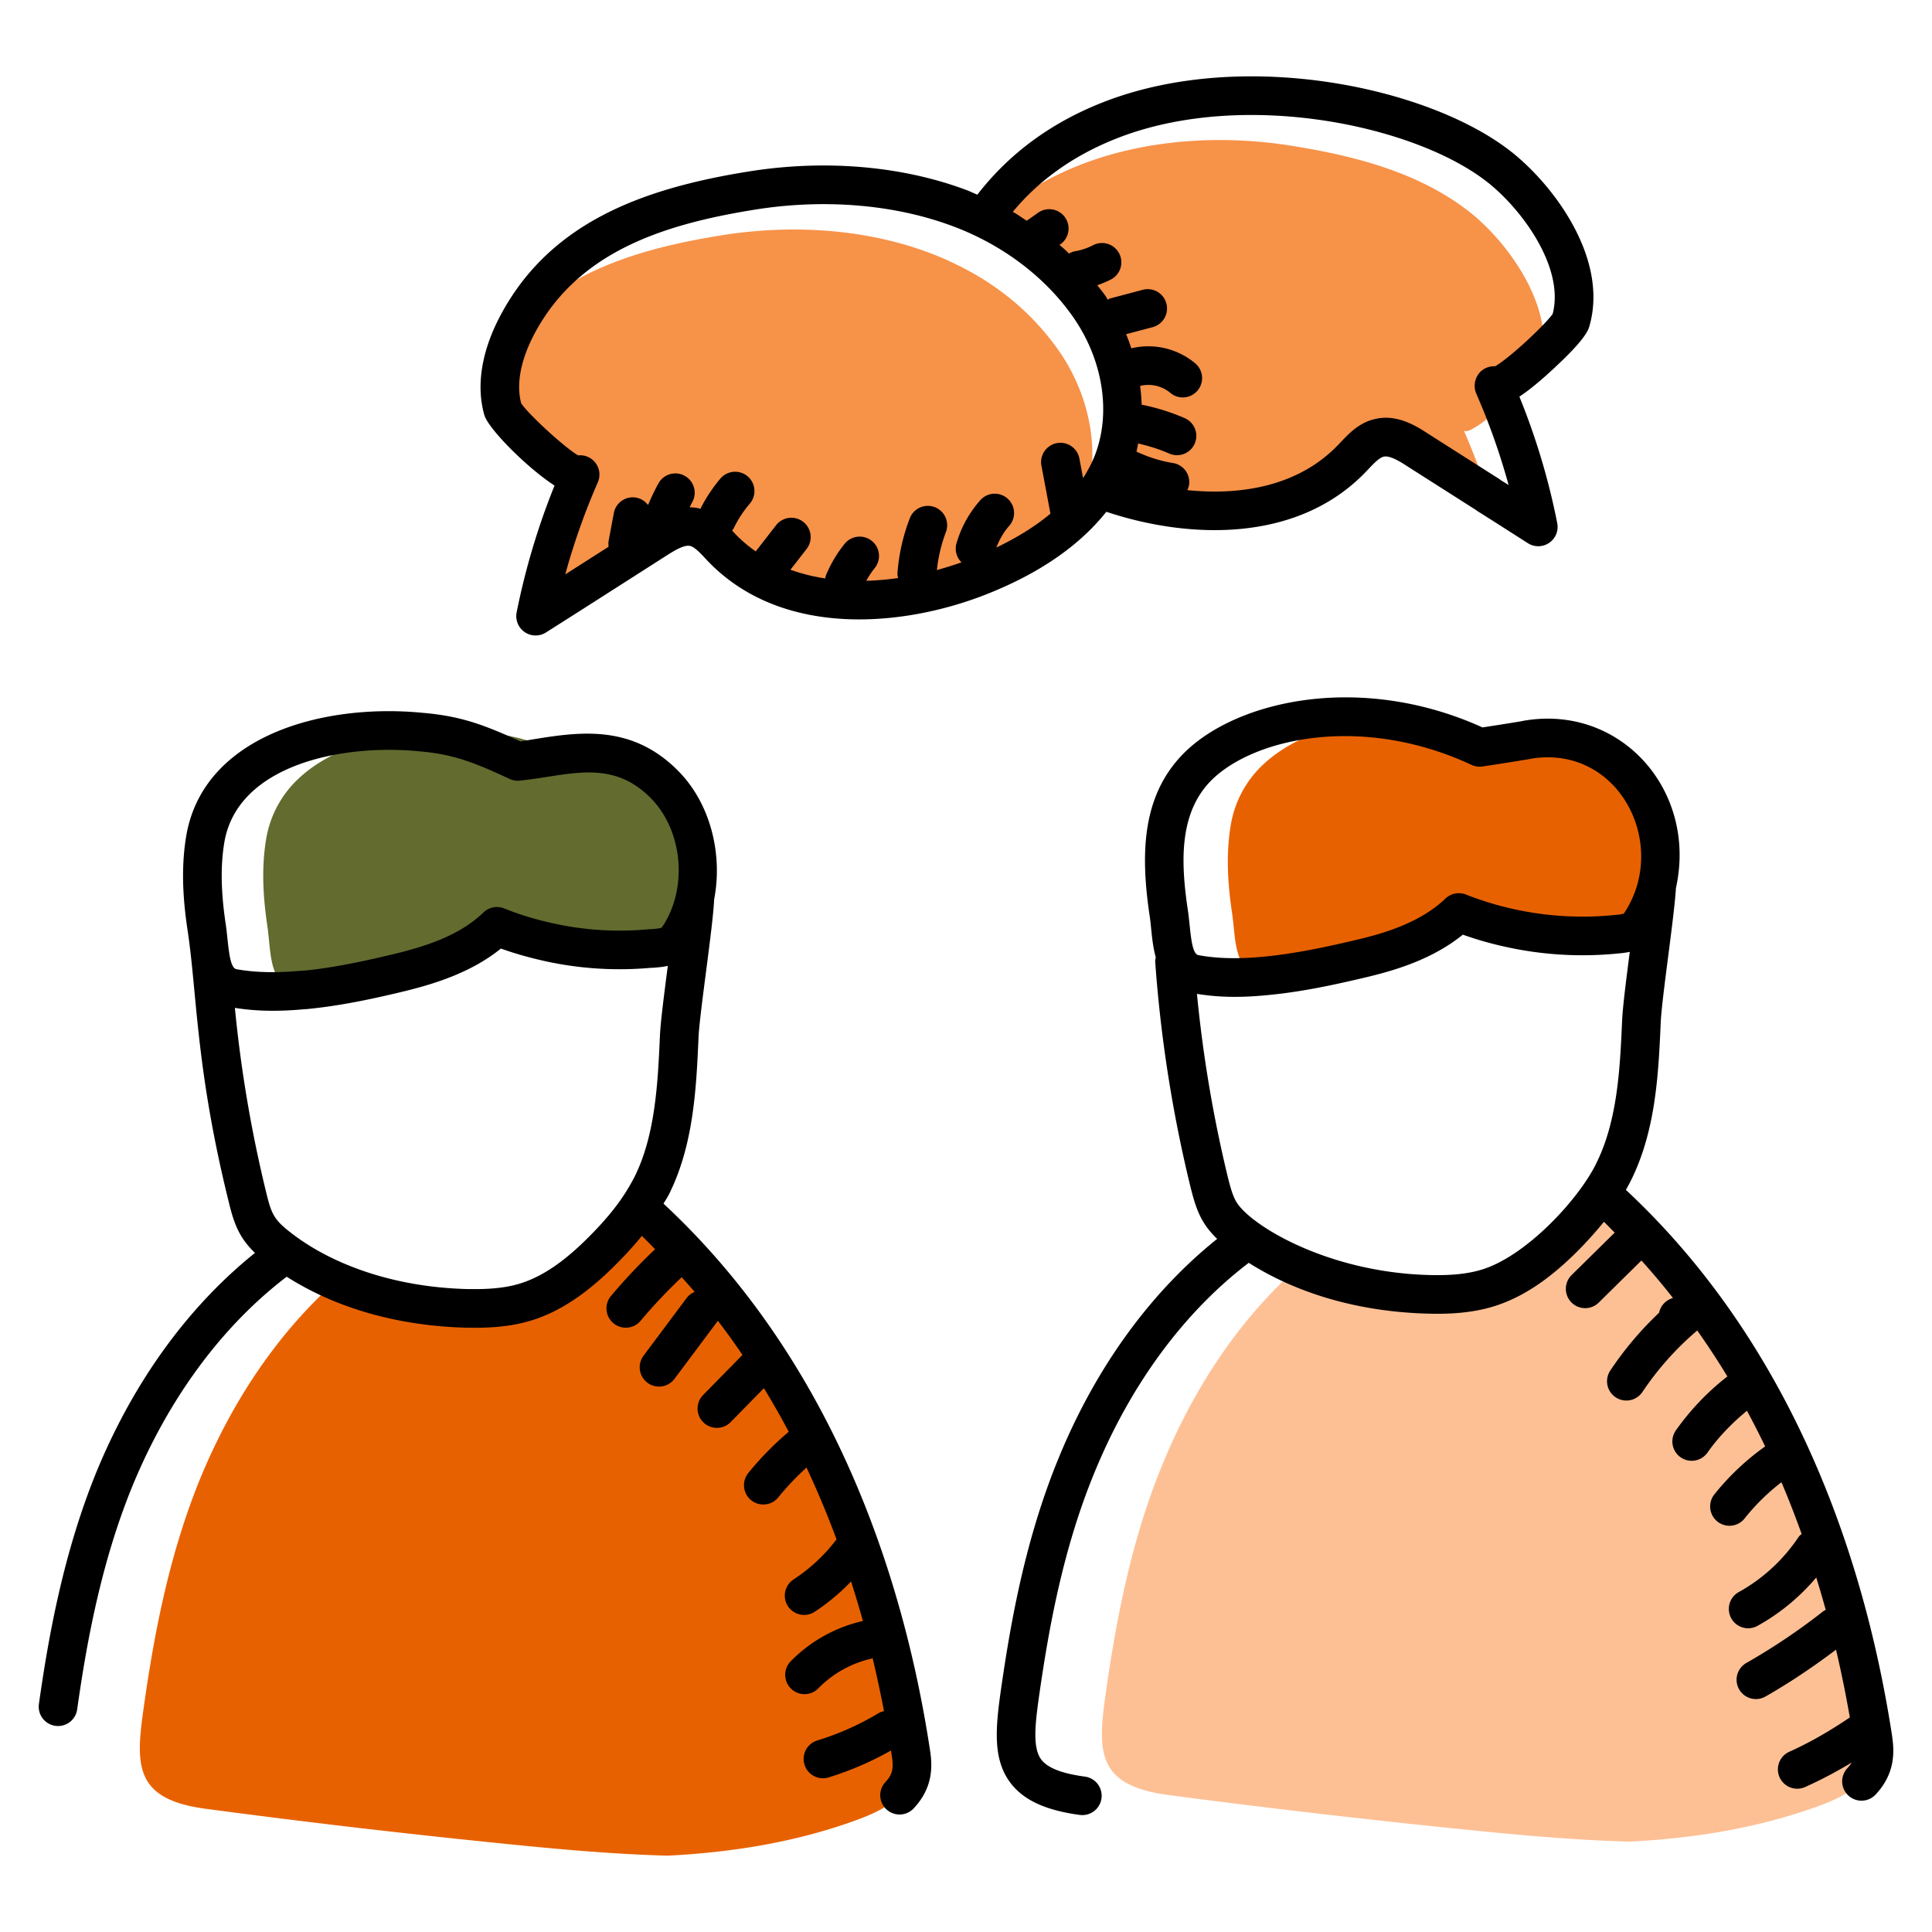
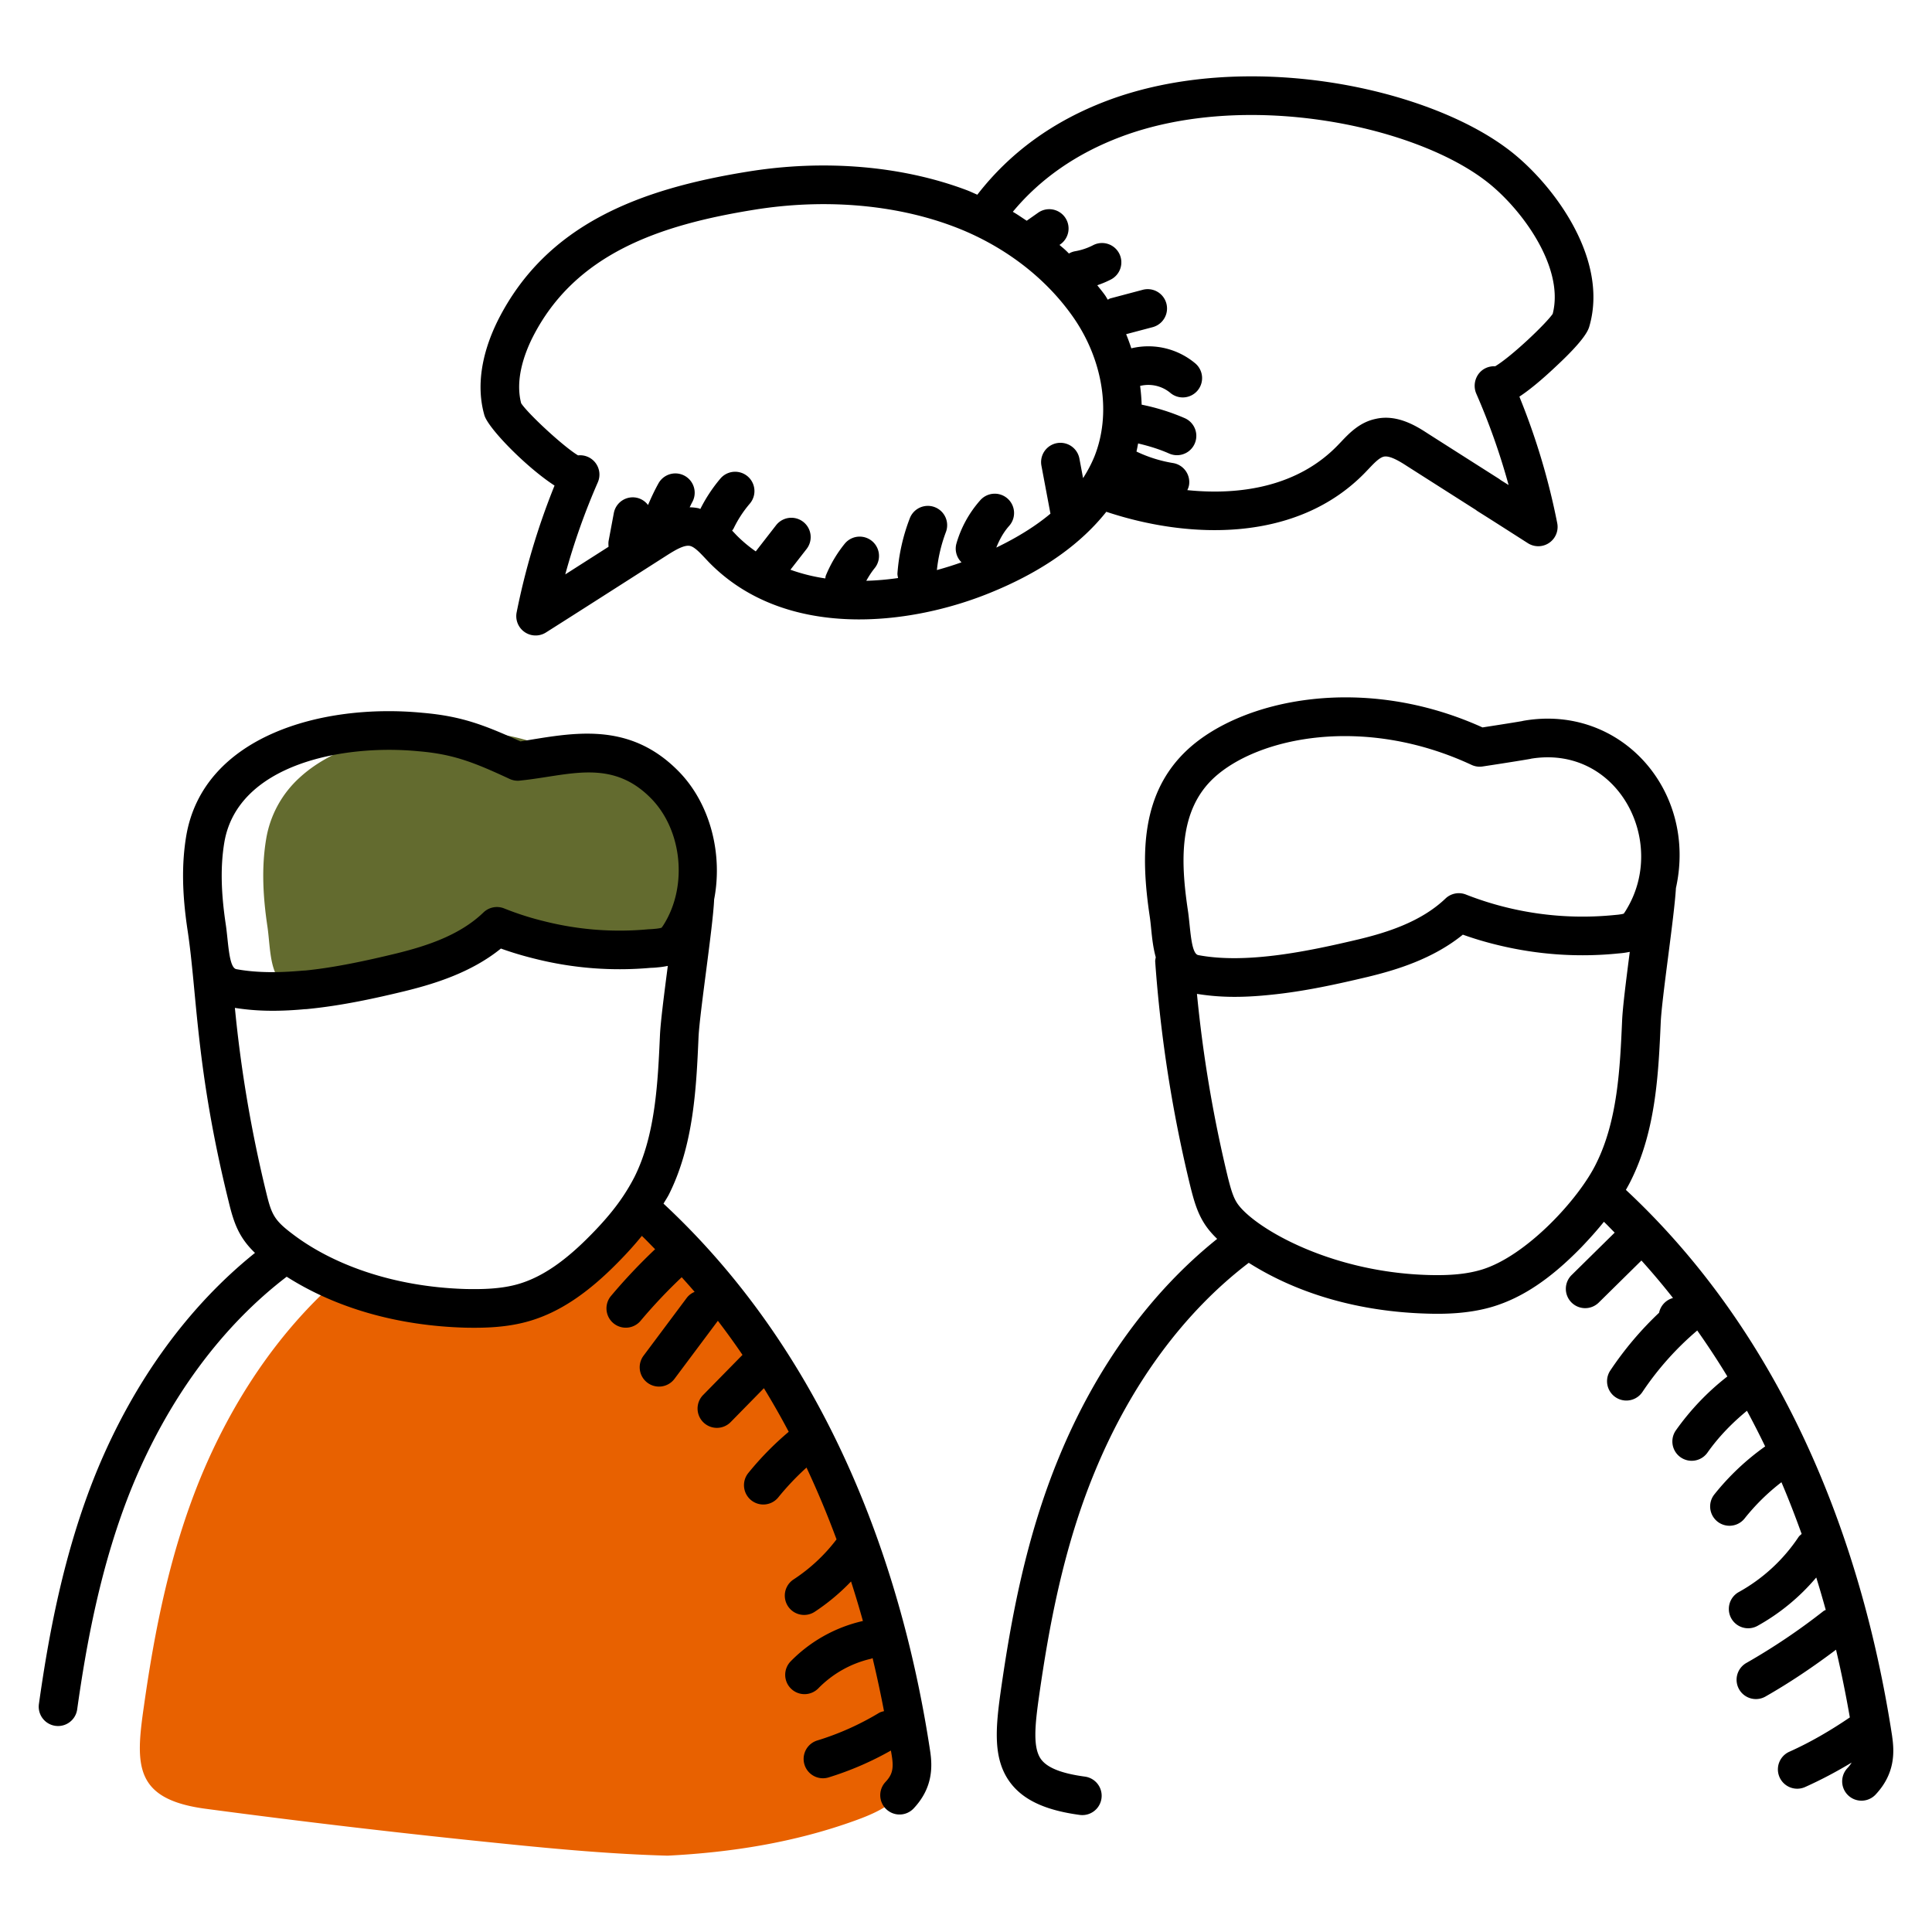
<svg xmlns="http://www.w3.org/2000/svg" id="SvgjsSvg1177" width="288" height="288" version="1.1">
  <defs id="SvgjsDefs1178" />
  <g id="SvgjsG1179">
    <svg viewBox="0 0 100 100" width="288" height="288">
-       <path fill="#f79249" d="M56.02 26.3a3.83 3.83 0 0 1-.087.196c-1.325 1.404-3.092 2.444-4.887 3.19-4.485 1.884-10.264 2.188-13.65-1.296-.432-.451-.853-.971-1.462-1.109-.687-.147-1.364.246-1.953.619-2.09 1.334-4.17 2.669-6.26 3.993a35.721 35.721 0 0 1 2.306-7.33c-.255.57-3.827-2.737-3.994-3.346-.383-1.334-.049-2.806.618-4.16 0-.01.01-.02.01-.02a11.087 11.087 0 0 1 1.698-1.6c2.56-1.913 5.77-2.737 8.93-3.248 3.542-.579 7.418-.382 10.833.903.422.157.834.334 1.236.53 2.149 1.01 4.043 2.512 5.475 4.573 1.62 2.345 2.238 5.466 1.188 8.105z" class="colorf7ca49 svgShape" />
-       <path fill="#f79249" d="M79.885 18.205c-.029.235-.068.47-.137.706-.088.304-1.03 1.286-1.982 2.12-.942.824-1.884 1.501-2.012 1.226.481 1.09.903 2.218 1.276 3.356-1.227-.775-2.443-1.56-3.67-2.335-.589-.383-1.266-.775-1.953-.618-.608.127-1.03.657-1.462 1.099-3.238 3.336-8.665 3.199-13.05 1.54.264-.412.5-.853.686-1.315 1.05-2.64.432-5.76-1.187-8.105a12.873 12.873 0 0 0-1.708-1.992 2.962 2.962 0 0 0-.412-.373 11.04 11.04 0 0 0-.991-.814 14.001 14.001 0 0 0-1.364-.874 9.372 9.372 0 0 0-.697-.363c1.413-1.344 3.082-2.325 4.877-3.002 3.415-1.286 7.291-1.482 10.834-.903 3.16.51 6.368 1.334 8.93 3.258 1.991 1.481 4.317 4.621 4.022 7.389z" class="colorf7ca49 svgShape" />
      <path fill="#636b2f" d="M35.237 48.33c-.117.196-.255.392-.441.52-.216.147-.49.186-.746.216-.128.01-.255.03-.383.03-.01.009-.02.009-.03 0a17.435 17.435 0 0 1-4.778-1.149c-.275.265-.579.51-.893.716a16.179 16.179 0 0 1-2.247-.716c-1.354 1.305-3.18 1.933-4.965 2.375-1.502.363-3.239.746-4.956.912h-.01a5.865 5.865 0 0 1-.598-.088c-1.266-.235-1.168-1.933-1.344-3.16-.226-1.501-.324-3.042-.069-4.563a5.504 5.504 0 0 1 1.737-3.179c1.56-1.433 3.915-2.149 6.25-2.355 1.963-.186 3.896-.02 5.348.383.54.147 1.364.49 1.983.765h.01c.48.206.834.373.834.373s.961-.147 1.825-.294a5.746 5.746 0 0 1 2.698 1.56c1.865 1.953 2.208 5.309.775 7.654z" class="color7a7979 svgShape" />
-       <path fill="#e86100" d="M85.027 47.613c-.118.197-.245.383-.431.51-.226.148-.491.187-.756.217l-.314.029a17.593 17.593 0 0 1-4.74-1.138c-.294.275-.598.53-.932.736a16.642 16.642 0 0 1-2.345-.736c-1.354 1.295-3.17 1.933-4.965 2.365-1.492.353-3.2.736-4.897.902-.176-.02-.353-.049-.53-.078-1.266-.236-1.158-1.933-1.344-3.15-.226-1.511-.324-3.052-.069-4.563a5.502 5.502 0 0 1 1.737-3.189c1.55-1.423 3.876-2.14 6.182-2.355.785.078 1.511.216 2.14.383.951.264 2.825 1.138 2.825 1.138s1.502-.226 2.414-.383c.5.206.874.383.874.383s.893-.138 1.727-.275c1 .265 1.923.785 2.65 1.54 1.873 1.953 2.217 5.31.774 7.664z" class="colorfd6229 svgShape" />
      <path fill="#e86100" d="M46.561 92.919c-.608.648-1.462 1.01-2.306 1.315-3.12 1.128-6.388 1.648-9.704 1.815-2.826-.078-5.653-.333-8.45-.618a482.635 482.635 0 0 1-15.435-1.806c-3.729-.49-3.66-2.256-3.218-5.308.569-4.033 1.373-8.027 2.934-11.834 1.58-3.827 3.905-7.409 7.016-10.176 2.11.922 4.416 1.354 6.712 1.413.844.02 1.697-.01 2.522-.187.176-.03.353-.078.53-.127 1.6-.481 2.963-1.59 4.16-2.816.638-.648 1.246-1.345 1.757-2.11.843.746 1.648 1.54 2.404 2.355C42.057 71.87 45.708 81.242 47.15 90.75c.137.874.02 1.521-.589 2.169z" class="color7f61f8 svgShape" />
-       <path fill="#fdc095" d="M96.351 92.203c-.608.637-1.462 1-2.296 1.305-3.13 1.128-6.398 1.648-9.724 1.815-2.817-.078-5.643-.334-8.43-.618a508.831 508.831 0 0 1-15.435-1.796c-3.729-.5-3.66-2.257-3.228-5.308.579-4.043 1.373-8.037 2.944-11.835 1.58-3.837 3.905-7.438 7.025-10.185 2.11.922 4.416 1.354 6.702 1.413.844.02 1.698-.01 2.532-.187.177-.03.344-.078.52-.127 1.6-.481 2.964-1.58 4.16-2.807.629-.657 1.237-1.354 1.748-2.12h.01c.843.756 1.648 1.541 2.403 2.356 6.575 7.035 10.215 16.407 11.668 25.925.127.864.01 1.521-.599 2.169z" class="colorfd95fd svgShape" />
      <path d="M34.343 62.3c.09-.156.194-.31.277-.47 1.29-2.569 1.422-5.548 1.537-8.17.032-.629.213-2.023.388-3.372.198-1.533.385-2.981.418-3.72 0-.003-.002-.005-.001-.007.453-2.323-.175-4.898-1.78-6.579-2.617-2.72-5.594-2.028-8.242-1.607-1.887-.853-3.052-1.308-5.079-1.481-5.212-.504-11.336 1.215-12.22 6.364-.24 1.43-.22 2.98.066 4.879.503 3.318.424 7.167 2.126 14.047.268 1.116.529 1.864 1.365 2.666-3.442 2.762-6.267 6.637-8.187 11.292-1.751 4.273-2.522 8.697-2.999 12.074a1 1 0 0 0 1.98.28c.46-3.262 1.202-7.527 2.868-11.593 1.866-4.521 4.621-8.256 7.979-10.82 2.562 1.63 5.748 2.539 9.251 2.637 1.013.02 2.197-.008 3.359-.357 1.533-.46 2.99-1.437 4.586-3.072.447-.454.84-.893 1.187-1.322.238.225.457.46.686.69a29.18 29.18 0 0 0-2.295 2.434 1 1 0 0 0 1.533 1.284 27.218 27.218 0 0 1 2.139-2.268c.225.251.452.502.669.758a.973.973 0 0 0-.4.3l-2.236 2.993a1 1 0 1 0 1.602 1.197l2.237-2.993c.444.581.87 1.17 1.274 1.764l-2.028 2.067a1 1 0 1 0 1.427 1.401l1.71-1.743c.455.746.885 1.498 1.284 2.256a15.84 15.84 0 0 0-2.078 2.117 1 1 0 1 0 1.561 1.249 13.9 13.9 0 0 1 1.438-1.514 47.924 47.924 0 0 1 1.554 3.717 8.917 8.917 0 0 1-2.225 2.074 1 1 0 0 0 1.095 1.674 10.9 10.9 0 0 0 1.881-1.57c.222.69.427 1.373.615 2.049h-.013a7.575 7.575 0 0 0-3.727 2.086 1 1 0 1 0 1.434 1.395 5.555 5.555 0 0 1 2.731-1.53c.028-.006.048-.025.075-.033.226.94.421 1.855.591 2.746-.09.023-.181.044-.266.095a14.268 14.268 0 0 1-3.165 1.416 1 1 0 1 0 .588 1.911 16.258 16.258 0 0 0 3.2-1.384c.016.098.035.201.05.299.1.641.023.952-.33 1.328a.999.999 0 1 0 1.457 1.37c1.003-1.067.98-2.169.849-3.004-1.256-8.283-4.686-19.826-13.796-28.3zm-22.73-18.708c.685-4 6.075-5.097 10.066-4.706 1.778.151 2.837.565 4.697 1.43.18.084.382.114.579.082 2.49-.253 4.718-1.178 6.784.968 1.566 1.64 1.85 4.47.645 6.443l-.004.007c-.094.157-.14.2-.135.2-.056.027-.246.05-.271.053l-.153.014c-.056.006-.112.009-.168.012-.035.003-.072.001-.108.005-1.793.167-3.589.03-5.342-.408a15.188 15.188 0 0 1-2.108-.672 1.003 1.003 0 0 0-1.07.207c-1.24 1.196-2.977 1.745-4.507 2.123-1.439.348-3.136.726-4.72.884-.252 0-1.952.23-3.566-.071-.394-.074-.413-1.44-.548-2.325-.252-1.682-.275-3.032-.071-4.246zm18.993 20.3c-1.351 1.385-2.538 2.197-3.732 2.556-.897.27-1.892.288-2.737.272-3.887-.108-7.021-1.334-9.011-2.86-.94-.709-1.076-1.011-1.35-2.15a67.6 67.6 0 0 1-1.618-9.542c.988.155 2.091.21 3.63.066.032 0 .075-.001.107-.005 1.803-.174 3.587-.57 5.098-.937 1.522-.376 3.411-.961 4.934-2.195.57.205 1.173.385 1.797.537 1.952.487 3.957.64 5.96.461a3.61 3.61 0 0 0 .34-.022l.14-.014c.128-.014.264-.036.402-.065l-.005.037c-.188 1.45-.365 2.821-.401 3.534-.108 2.429-.23 5.18-1.323 7.36-.173.336-.366.664-.59 1l-.001.001c-.416.624-.952 1.266-1.64 1.966zM97.94 89.884c-1.626-10.609-5.869-20.918-13.784-28.296.09-.16.18-.32.256-.476 1.3-2.603 1.431-5.569 1.547-8.186.027-.64.212-2.073.39-3.458.182-1.416.353-2.75.397-3.503 1.12-5.05-2.864-9.53-7.884-8.659-.029.006-.058.012-.087.02-.654.111-1.576.253-2.041.325-6.166-2.793-12.425-1.462-15.247 1.132-2.408 2.22-2.467 5.368-1.979 8.638.095.624.104 1.362.314 2.127-.012.075-.034.147-.029.226a70.204 70.204 0 0 0 1.84 11.718c.146.564.311 1.203.67 1.785.196.32.434.594.698.847-3.443 2.758-6.27 6.637-8.188 11.3-1.726 4.175-2.49 8.446-3.01 12.075-.278 1.97-.419 3.572.499 4.783.677.893 1.817 1.42 3.587 1.658a1 1 0 1 0 .265-1.983c-1.19-.16-1.928-.448-2.258-.883-.452-.597-.325-1.793-.113-3.293.502-3.505 1.237-7.623 2.879-11.595 1.863-4.528 4.616-8.264 7.973-10.823 2.566 1.625 5.753 2.533 9.246 2.63.848.025 2.121.015 3.37-.356 1.542-.464 3-1.438 4.594-3.073.452-.472.837-.907 1.173-1.325.193.183.37.375.558.561l-2.23 2.197a1 1 0 1 0 1.404 1.425l2.21-2.178a37.205 37.205 0 0 1 1.634 1.94 1 1 0 0 0-.72.763 17.436 17.436 0 0 0-2.535 3.005 1 1 0 0 0 1.664 1.109 15.436 15.436 0 0 1 2.846-3.195c.55.783 1.074 1.575 1.559 2.379a13.192 13.192 0 0 0-2.664 2.789 1 1 0 0 0 1.635 1.152c.575-.816 1.273-1.53 2.043-2.165.33.613.645 1.228.942 1.845a12.965 12.965 0 0 0-2.63 2.485 1 1 0 0 0 1.567 1.244 10.993 10.993 0 0 1 1.906-1.875c.383.895.725 1.788 1.046 2.677-.057.052-.12.096-.163.162A8.902 8.902 0 0 1 90 82.404a1 1 0 0 0 .969 1.75 10.915 10.915 0 0 0 3.04-2.503c.175.564.338 1.123.491 1.677-.036.022-.077.03-.11.056a32.648 32.648 0 0 1-3.98 2.68 1 1 0 1 0 .992 1.736c1.26-.72 2.47-1.538 3.63-2.412.285 1.211.52 2.382.715 3.505-.994.675-2.035 1.286-3.132 1.777a1 1 0 0 0 .818 1.826c.827-.371 1.63-.797 2.407-1.265-.057.097-.128.19-.218.287a.999.999 0 1 0 1.457 1.37c.997-1.062.983-2.161.859-3.004zM62.84 40.254c2.289-2.102 7.775-3.25 13.326-.664a.993.993 0 0 0 .57.083s1.516-.228 2.436-.386a.963.963 0 0 0 .09-.02c4.481-.715 7.07 4.301 4.912 7.824l-.002.006c-.087.143-.126.188-.122.188-.052.03-.255.053-.3.059l-.317.03a16.521 16.521 0 0 1-7.555-1.072 1 1 0 0 0-1.06.206c-1.277 1.221-3.08 1.772-4.505 2.114-2.503.593-5.769 1.292-8.29.814-.39-.072-.405-1.44-.538-2.314-.378-2.528-.486-5.17 1.355-6.868zm13.836 25.467c-.748.222-1.591.305-2.739.273-5.262-.147-9.206-2.579-9.931-3.764-.202-.328-.317-.77-.44-1.244a68.131 68.131 0 0 1-1.612-9.543c1.034.166 2.161.22 3.79.05 1.77-.173 3.525-.568 5.033-.925 1.512-.364 3.395-.938 4.94-2.19.623.222 1.262.41 1.906.561 1.973.47 3.99.613 5.993.426.196-.022.39-.024.741-.097-.189 1.472-.367 2.856-.397 3.57-.107 2.418-.228 5.158-1.343 7.388-.89 1.83-3.616 4.796-5.94 5.495zM57.263 26.49c4.302 1.432 9.873 1.6 13.396-2.03l.196-.205c.266-.28.541-.57.775-.62.324-.071.886.288 1.196.489.1.064 3.242 2.065 3.566 2.27.033.028.07.054.108.078.627.392 1.27.804 2.584 1.644a1 1 0 0 0 1.518-1.038 35.493 35.493 0 0 0-1.9-6.4l-.058-.149c.469-.308 1.089-.803 1.924-1.593 1.513-1.412 1.648-1.871 1.703-2.068 1.03-3.617-2.062-7.544-4.248-9.167-4.314-3.24-13.639-5.155-20.717-2.49-2.782 1.05-5.029 2.68-6.72 4.867-.185-.078-.364-.167-.552-.237C46.68 8.578 42.65 8.24 38.69 8.886c-5.544.896-10.398 2.697-12.917 7.693a.59.59 0 0 0-.017.036h-.001c-.86 1.746-1.096 3.433-.686 4.867.188.68 2.177 2.707 3.634 3.651a36.746 36.746 0 0 0-1.962 6.565 1.001 1.001 0 0 0 1.516 1.04c1.695-1.074 3.488-2.221 6.26-3.993.425-.27.9-.554 1.198-.488.236.053.521.358.797.652l.168.178c3.931 4.046 10.405 3.347 14.75 1.522 2.179-.905 3.938-2.057 5.23-3.425.22-.233.419-.463.604-.695zm.75-19.408c6.397-2.41 15.01-.635 18.813 2.222 1.82 1.35 4.18 4.473 3.541 6.942-.355.517-2.132 2.208-2.976 2.712a1.039 1.039 0 0 0-.48.09c-.497.225-.715.825-.499 1.327a34.752 34.752 0 0 1 1.673 4.73l-.42-.263a.98.98 0 0 0-.1-.073c-.314-.198-3.56-2.264-3.66-2.329-.547-.356-1.57-1.02-2.703-.758-.827.173-1.365.74-1.798 1.197l-.177.184c-2.013 2.073-4.931 2.597-7.772 2.306a.975.975 0 0 0 .09-.263 1 1 0 0 0-.836-1.14 6.989 6.989 0 0 1-1.886-.594c.035-.138.058-.279.086-.419.55.13 1.091.293 1.606.522a1 1 0 1 0 .812-1.829 11.05 11.05 0 0 0-2.235-.7 9.684 9.684 0 0 0-.08-.971 1.78 1.78 0 0 1 1.547.346 1 1 0 1 0 1.286-1.531 3.78 3.78 0 0 0-3.288-.761 10.47 10.47 0 0 0-.268-.732l1.372-.363a1 1 0 0 0-.512-1.934l-1.677.445c-.05.013-.088.046-.134.066-.044-.066-.078-.136-.123-.201-.132-.192-.28-.364-.42-.546.233-.08.462-.173.683-.286a1 1 0 1 0-.911-1.78c-.294.15-.61.254-.936.309a.98.98 0 0 0-.304.116 4.018 4.018 0 0 0-.4-.368c-.03-.03-.058-.05-.088-.078l.032-.022a1 1 0 1 0-1.15-1.636l-.578.406c-.24-.154-.469-.32-.72-.462 1.42-1.712 3.295-3.015 5.59-3.881zm-13.174 22.98c.128-.23.269-.453.436-.658a1 1 0 1 0-1.556-1.257 6.583 6.583 0 0 0-.974 1.646c-.02.048-.016.097-.028.146a9.302 9.302 0 0 1-1.804-.45l.837-1.075a1 1 0 0 0-1.58-1.228l-1.052 1.354a7.125 7.125 0 0 1-1-.84l-.147-.157-.076-.078c.026-.039.057-.072.078-.115.223-.462.504-.893.837-1.282a1 1 0 1 0-1.52-1.3 7.953 7.953 0 0 0-1.04 1.575c-.037-.01-.067-.03-.106-.038a2.396 2.396 0 0 0-.447-.047c.046-.089.085-.181.134-.268a1 1 0 0 0-1.748-.972c-.202.362-.378.739-.541 1.122a.99.99 0 0 0-.605-.381.997.997 0 0 0-1.166.8l-.266 1.42c-.022.118-.012.219-.007.322l-2.24 1.43a34.828 34.828 0 0 1 1.685-4.766 1 1 0 0 0-1.023-1.395c-.745-.442-2.595-2.158-2.945-2.698-.31-1.188.134-2.478.568-3.362a.947.947 0 0 0 .012-.023c2.2-4.375 6.62-5.844 11.454-6.626 3.623-.59 7.29-.288 10.324.853 2.318.866 4.646 2.44 6.238 4.734 1.538 2.227 1.952 4.971 1.083 7.163-.153.379-.354.761-.594 1.137l-.19-1.013a1 1 0 0 0-1.966.37l.467 2.482c-.78.653-1.725 1.236-2.803 1.756.16-.402.369-.785.654-1.11a1 1 0 1 0-1.5-1.322 5.796 5.796 0 0 0-1.218 2.223.987.987 0 0 0 .264.972c-.411.146-.837.28-1.275.4a7.937 7.937 0 0 1 .465-1.962 1 1 0 1 0-1.866-.72 9.924 9.924 0 0 0-.64 2.847c-.006.087.017.167.032.248-.545.078-1.095.128-1.645.143z" />
    </svg>
  </g>
</svg>